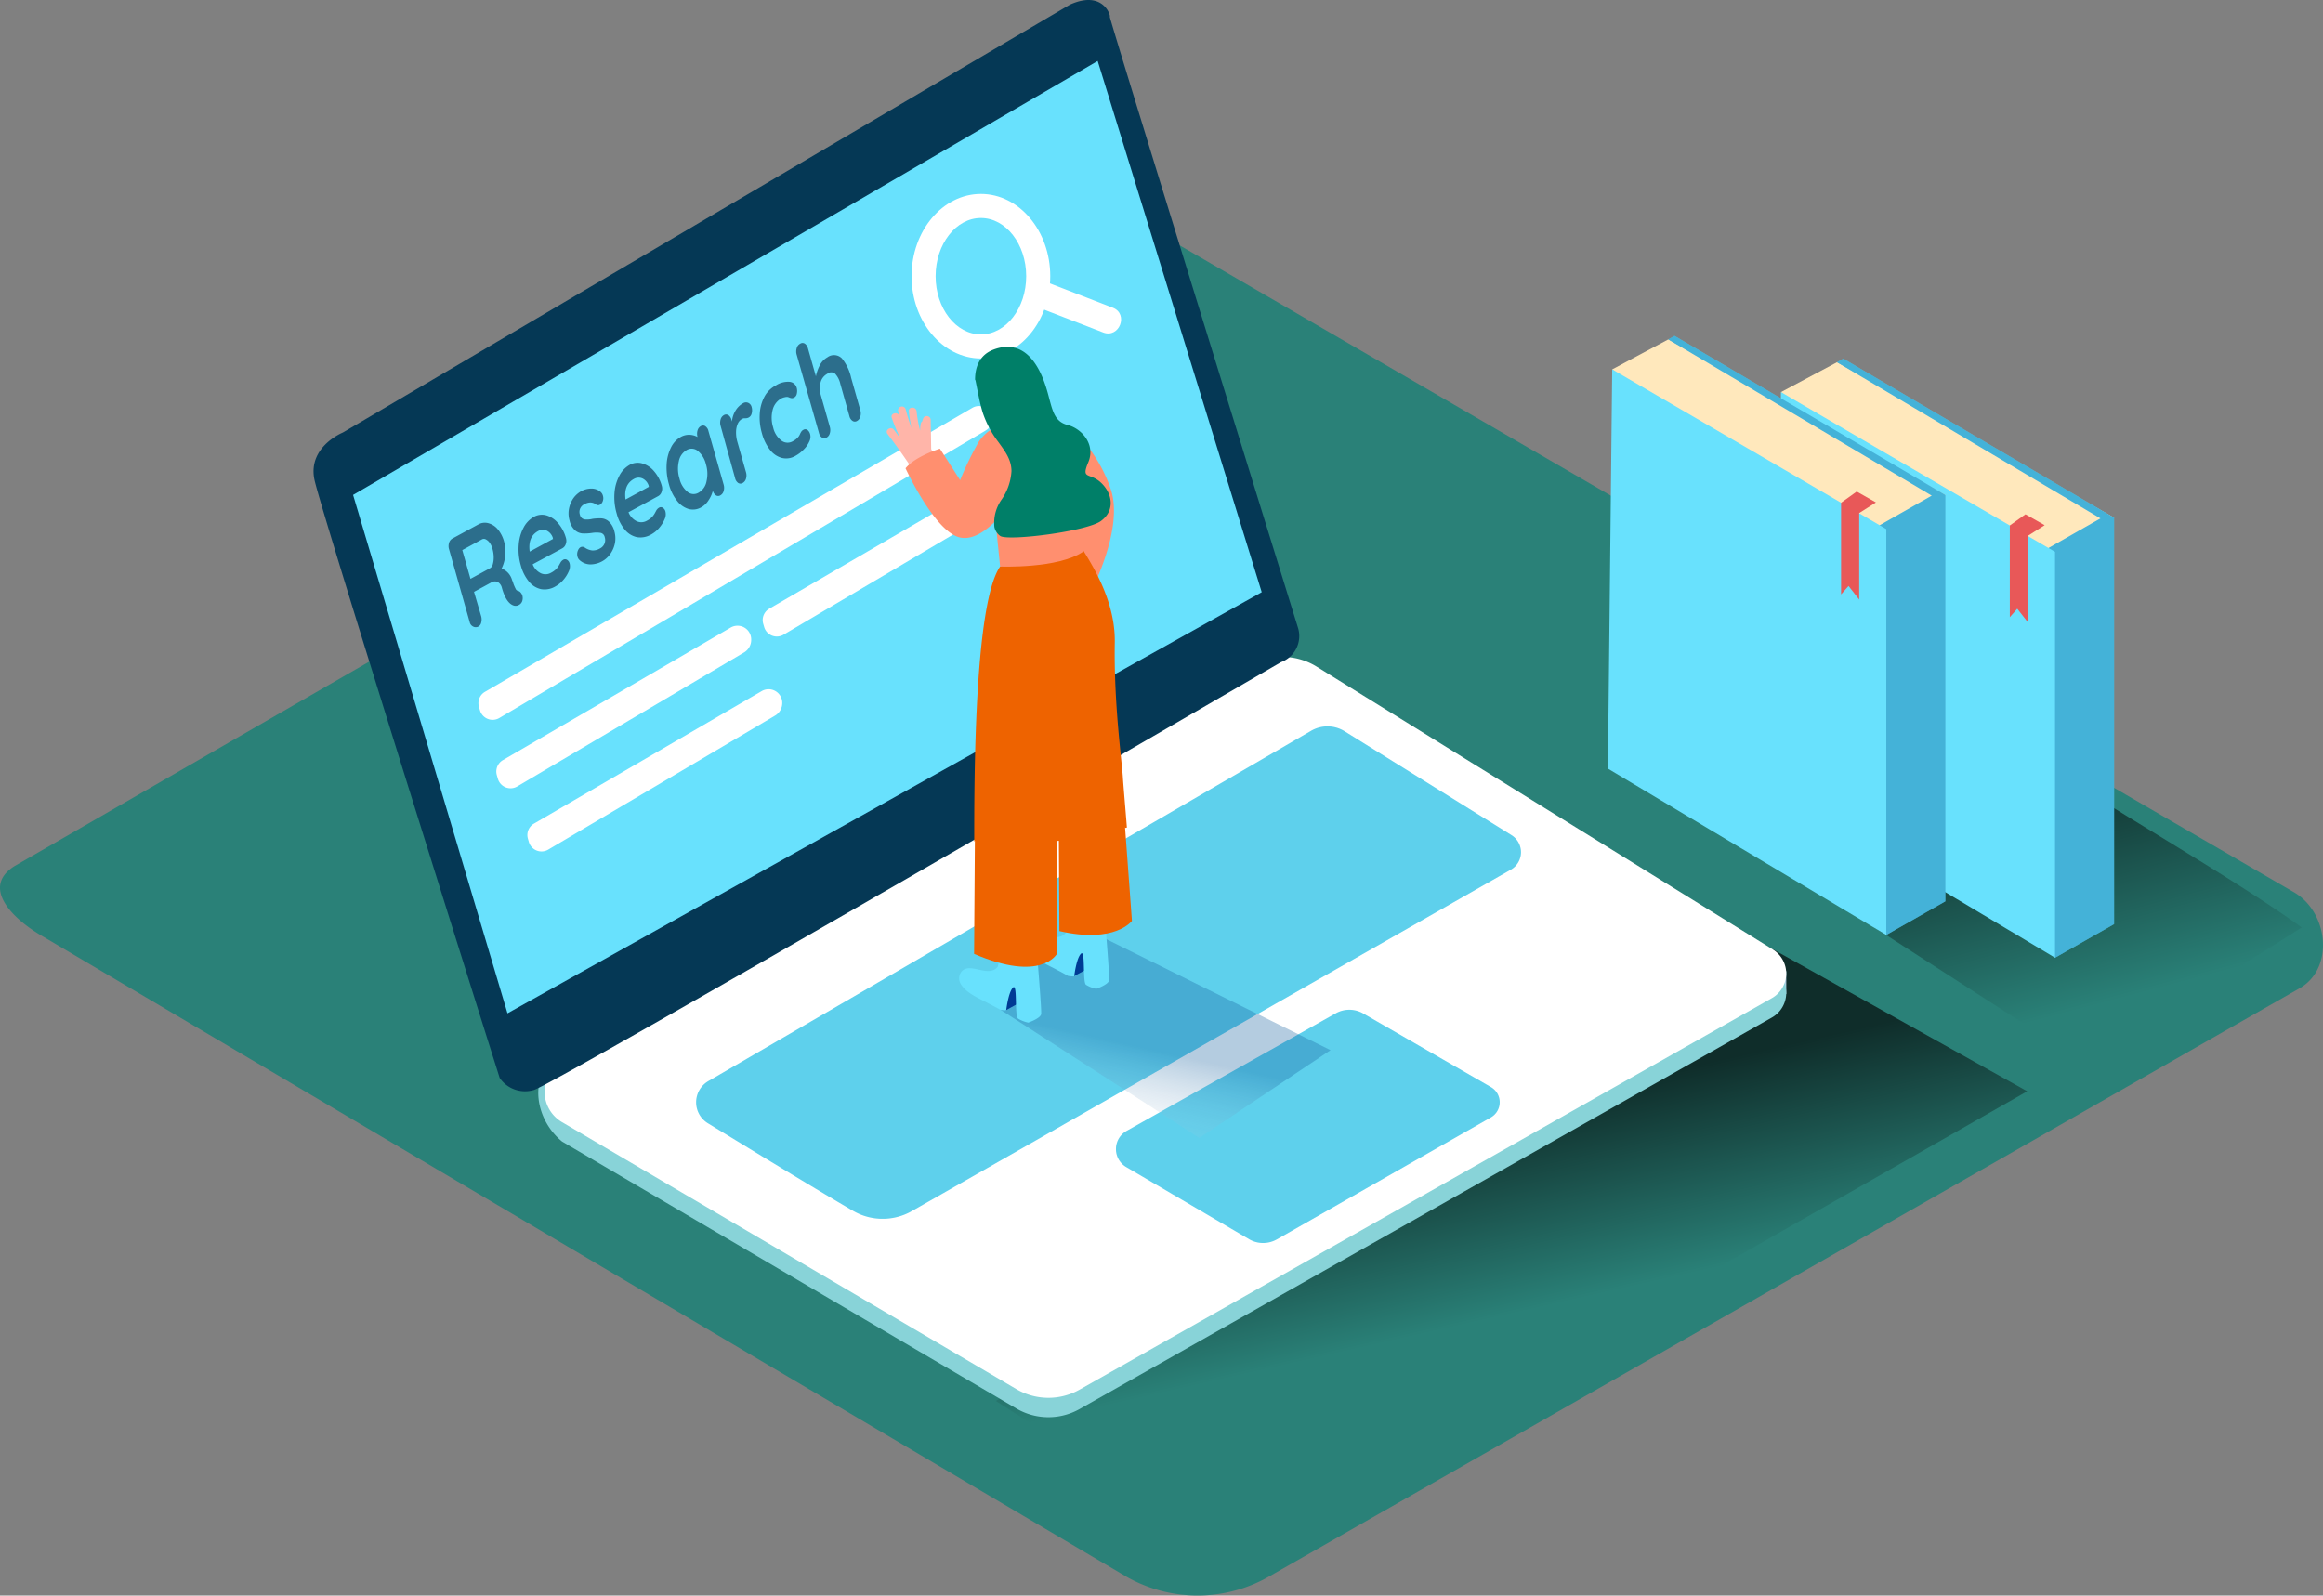
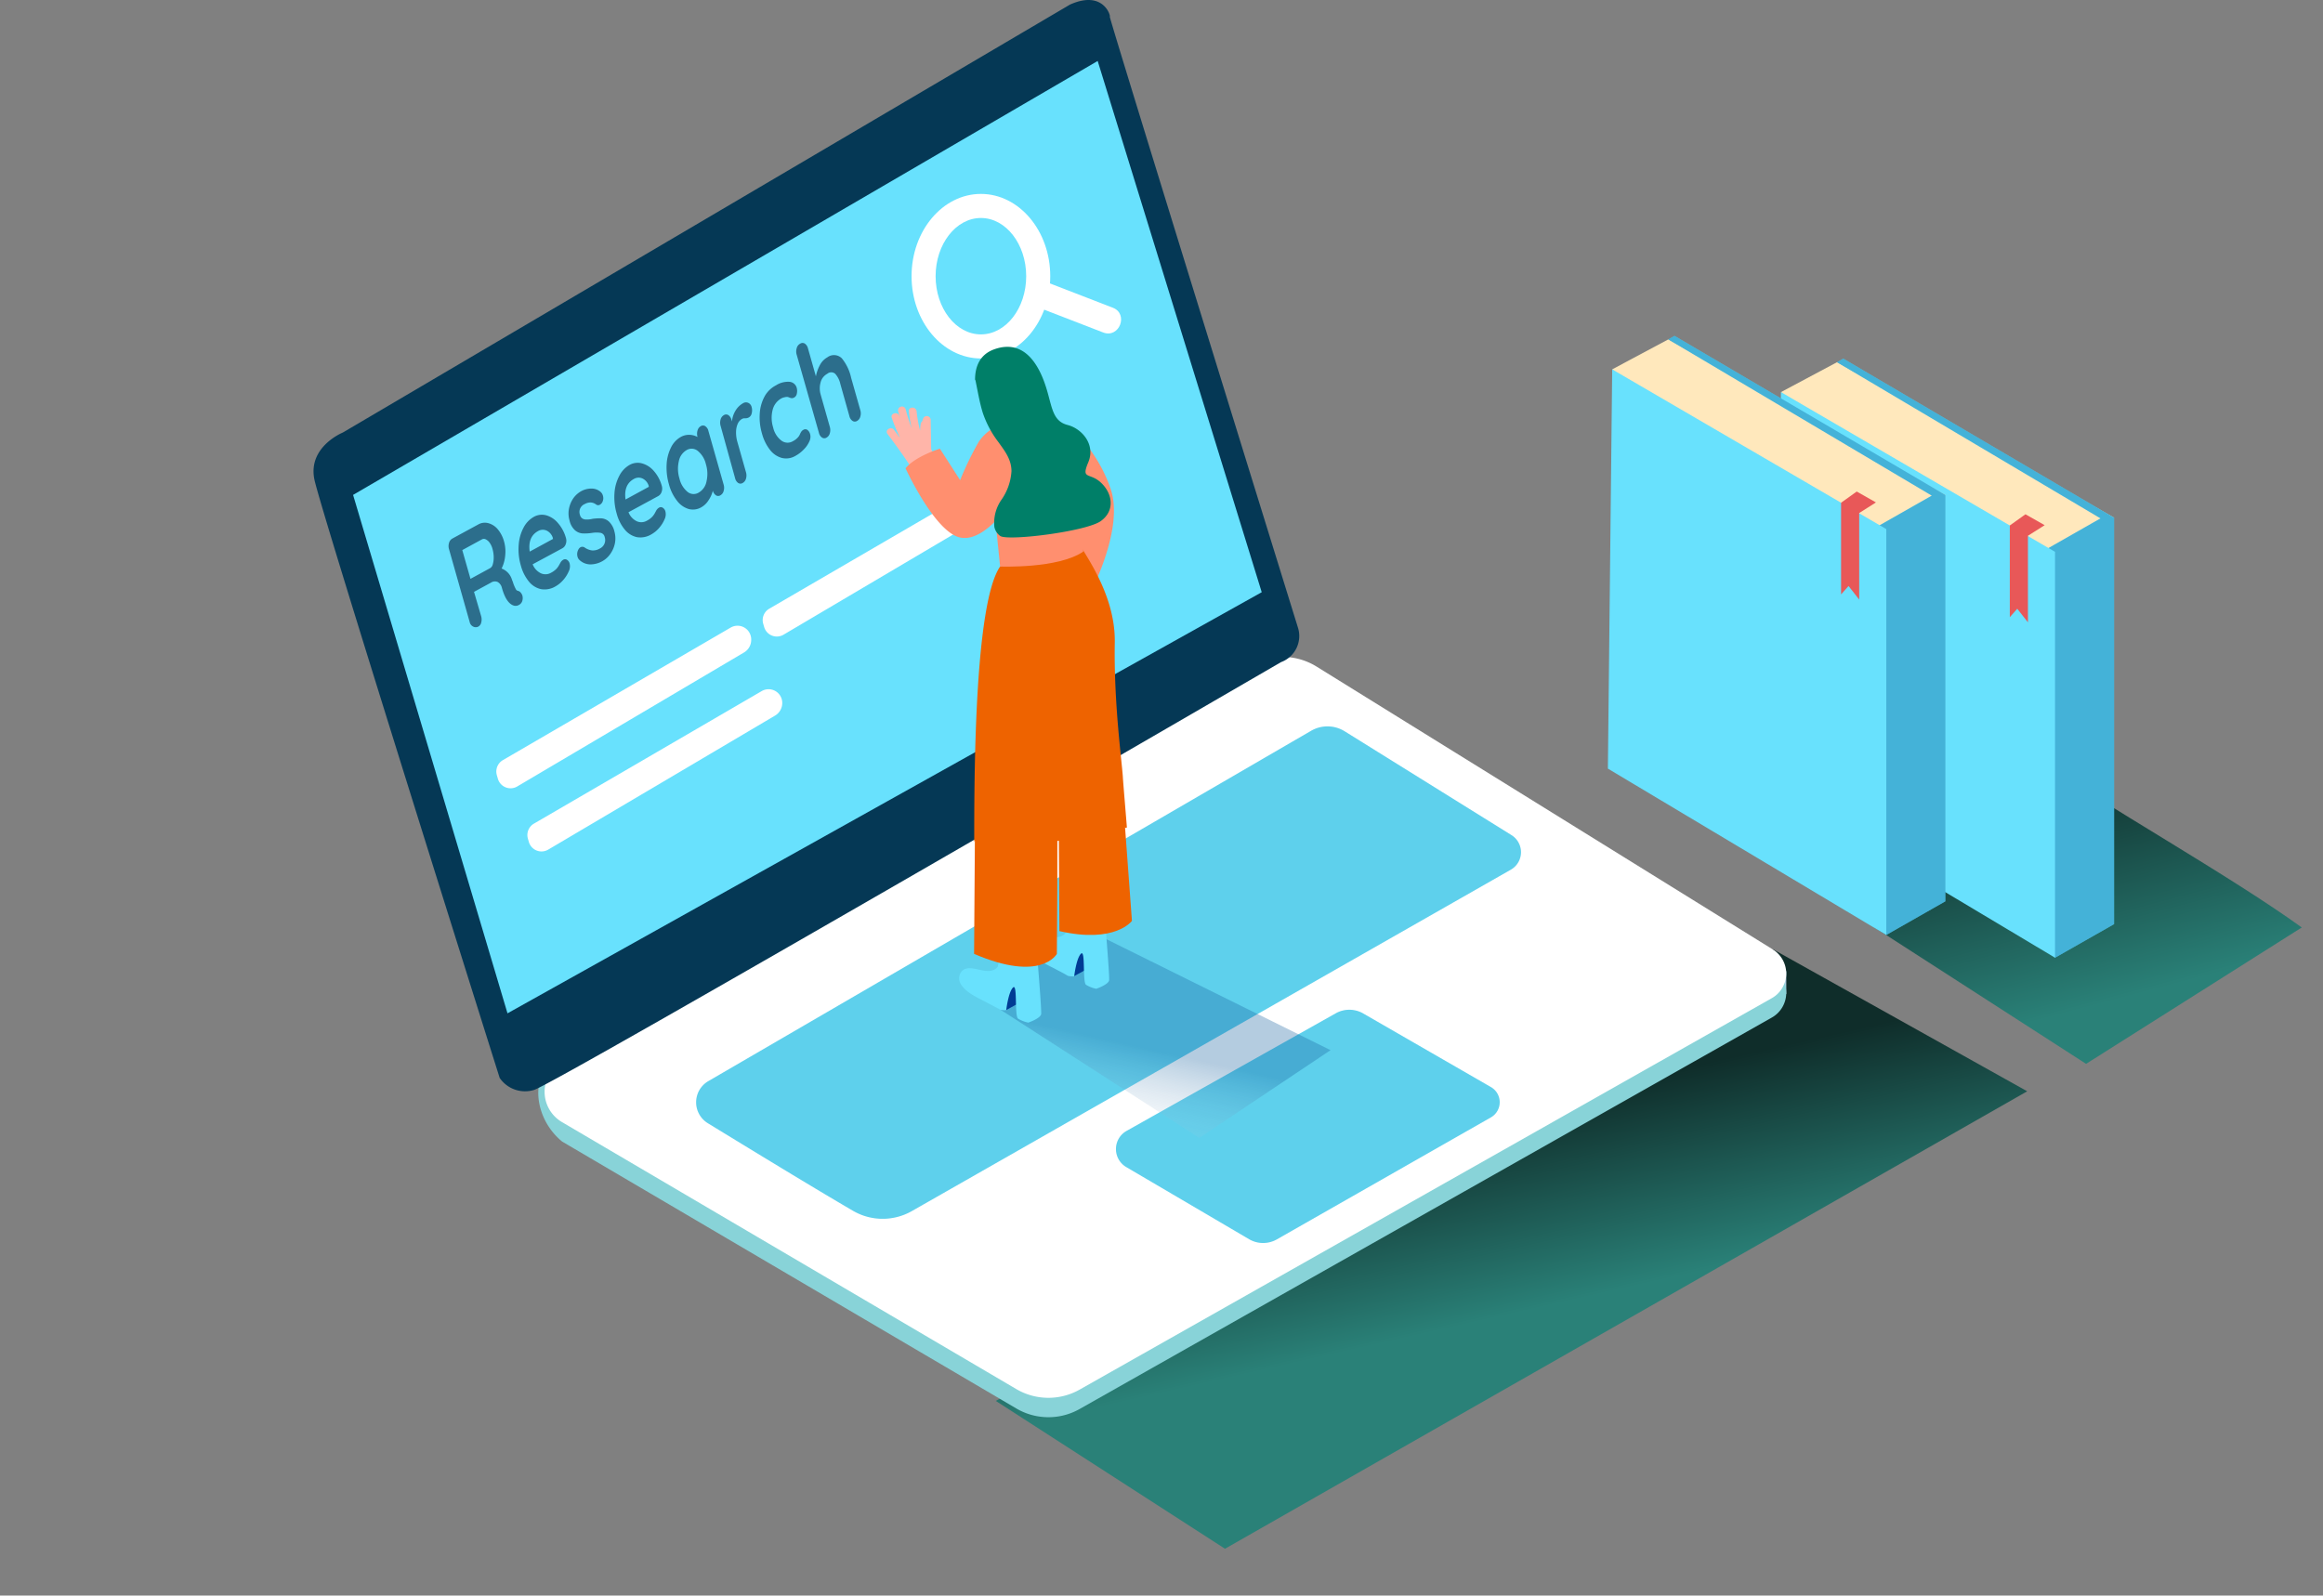
<svg xmlns="http://www.w3.org/2000/svg" xmlns:xlink="http://www.w3.org/1999/xlink" width="523.164" height="359.415" viewBox="0 0 523.164 359.415">
  <rect x="0" y="0" width="523.164" height="359.415" fill="#808080" stroke="none" />
  <defs>
    <linearGradient id="linear-gradient" x1="0.629" y1="0.793" x2="0.342" y2="0.117" gradientUnits="objectBoundingBox">
      <stop offset="0" stop-color="#2a8178" />
      <stop offset="1" stop-color="#0f2d2a" />
    </linearGradient>
    <linearGradient id="linear-gradient-2" x1="0.539" y1="0.594" x2="0.421" y2="0.293" xlink:href="#linear-gradient" />
    <linearGradient id="linear-gradient-3" x1="-0.434" y1="0.767" x2="-0.237" y2="0.273" gradientUnits="objectBoundingBox">
      <stop offset="0" stop-color="#fff" stop-opacity="0" />
      <stop offset="1" stop-color="#17619e" />
    </linearGradient>
  </defs>
  <g id="data-storage-b" transform="translate(-7.057 -27.24)">
-     <path id="パス_211" data-name="パス 211" d="M260.883,369.008,17.229,225c-7.755-4.352-14.412-11.51-6.846-16.188l244.535-141c3.674-2.278,9.246-3.769,12.974-1.6L523.666,214.725c7.755,4.5,9.151,17.082,1.356,21.6L293.041,368.777a32.4,32.4,0,0,1-32.158.23Z" transform="translate(0 13.49)" fill="#2a8178" />
    <path id="パス_212" data-name="パス 212" d="M357.474,152.57,307.23,181.786,370.082,222.3l48.576-30.721C402.349,179.807,374.068,164,357.474,152.57Z" transform="translate(106.783 44.585)" fill="url(#linear-gradient)" />
    <path id="パス_213" data-name="パス 213" d="M172.48,286.708l51.613,33.3,180.666-103.05-57.28-32" transform="translate(58.848 56.107)" fill="url(#linear-gradient-2)" />
    <path id="パス_214" data-name="パス 214" d="M304.487,188.49v5.26L301.83,197" transform="translate(104.862 57.363)" fill="#adcee1" />
    <path id="パス_215" data-name="パス 215" d="M271.766,141.8l102.751,63.72a6.372,6.372,0,0,1-.217,10.954l-155.91,88.191a14.276,14.276,0,0,1-14.262-.122L101.838,244.413c-7.429-6.1-6.874-17.625,0-18.086L256.921,141.5a14.493,14.493,0,0,1,14.845.3Z" transform="translate(31.809 39.971)" fill="#88d3d8" />
    <path id="パス_216" data-name="パス 216" d="M271.392,138.573l102.751,63.72a6.372,6.372,0,0,1-.217,10.954l-155.91,88.191a14.276,14.276,0,0,1-14.262-.122L101.464,241.189a7.918,7.918,0,0,1,0-13.693L256.547,138.3A14.493,14.493,0,0,1,271.392,138.573Z" transform="translate(32.182 38.829)" fill="#fff" />
    <path id="パス_217" data-name="パス 217" d="M280.857,168.671S238.192,30.982,238.463,30.982s-1.356-6.114-8.961-2.711L65.729,124.677s-7.945,3.213-6.386,10.615,41.716,134.76,41.716,134.76a6.914,6.914,0,0,0,7.741,2.711c4.989-1.546,168.22-96.366,168.22-96.366a6.264,6.264,0,0,0,3.837-7.728Z" transform="translate(18.528 0)" fill="#053855" />
    <path id="パス_218" data-name="パス 218" d="M233.4,37.37,65.71,135.119,100.485,251.9l169.861-94.861Z" transform="translate(20.865 3.604)" fill="#68e1fd" />
    <path id="パス_219" data-name="パス 219" d="M268.755,149.041l37.568,23.386a4.528,4.528,0,0,1-.149,7.782L171.332,257.08a13.273,13.273,0,0,1-13.259,0c-8.677-5.057-23.59-14.154-32.728-19.753a5.518,5.518,0,0,1,.108-9.49c27.277-15.862,116.255-67.611,135.723-78.9A7.334,7.334,0,0,1,268.755,149.041Z" transform="translate(41.138 42.935)" fill="#68e1fd" />
    <path id="パス_220" data-name="パス 220" d="M241.925,195.821l-47.112,26.491a4.7,4.7,0,0,0-.068,8.134l27.7,16.269a6.25,6.25,0,0,0,6.264,0l48.21-27.481a3.932,3.932,0,0,0,0-6.779l-28.809-16.608A6.25,6.25,0,0,0,241.925,195.821Z" transform="translate(65.948 59.685)" fill="#68e1fd" />
    <path id="パス_221" data-name="パス 221" d="M268.755,149.041l37.568,23.386a4.528,4.528,0,0,1-.149,7.782L171.332,257.08a13.273,13.273,0,0,1-13.259,0c-8.677-5.057-23.59-14.154-32.728-19.753a5.518,5.518,0,0,1,.108-9.49c27.277-15.862,116.255-67.611,135.723-78.9A7.334,7.334,0,0,1,268.755,149.041Z" transform="translate(41.138 42.935)" fill="#053855" opacity="0.1" />
    <path id="パス_222" data-name="パス 222" d="M241.925,195.821l-47.112,26.491a4.7,4.7,0,0,0-.068,8.134l27.7,16.269a6.25,6.25,0,0,0,6.264,0l48.21-27.481a3.932,3.932,0,0,0,0-6.779l-28.809-16.608A6.25,6.25,0,0,0,241.925,195.821Z" transform="translate(65.948 59.685)" fill="#053855" opacity="0.1" />
    <path id="パス_223" data-name="パス 223" d="M168.2,195.073l51.627,33.3L249.382,208.6,196.494,182.41" transform="translate(57.325 55.2)" opacity="0.32" fill="url(#linear-gradient-3)" />
    <path id="パス_224" data-name="パス 224" d="M102.112,114.682a8.541,8.541,0,0,1,1.776,3.376,2.169,2.169,0,0,1-.068,1.356,1.668,1.668,0,0,1-.732.895l-6.711,3.62a3.769,3.769,0,0,0,1.871,2.034,2.481,2.481,0,0,0,2.251-.122,4.65,4.65,0,0,0,1.247-.908,4.731,4.731,0,0,0,.61-.868l.285-.515a1.708,1.708,0,0,1,.61-.637.786.786,0,0,1,.854,0,1.356,1.356,0,0,1,.6.841,2.576,2.576,0,0,1-.176,1.708,7.362,7.362,0,0,1-1.207,1.939,6.561,6.561,0,0,1-1.8,1.5,4.745,4.745,0,0,1-3.267.624,4.826,4.826,0,0,1-2.712-1.695,9.49,9.49,0,0,1-1.817-3.593,12.784,12.784,0,0,1-.488-4.718,9.6,9.6,0,0,1,1.112-3.891,5.884,5.884,0,0,1,2.291-2.386,3.728,3.728,0,0,1,2.833-.339A5.423,5.423,0,0,1,102.112,114.682Zm-1.193,3.484v-.2a2.711,2.711,0,0,0-1.356-1.613,2.088,2.088,0,0,0-1.952.081c-1.573.854-2.21,2.4-1.9,4.637l5.328-2.9" transform="translate(30.64 30.426)" fill="#2c6e8c" />
    <path id="パス_225" data-name="パス 225" d="M97.825,129.845a1.83,1.83,0,0,1,.38.691,2.2,2.2,0,0,1,0,1.071,1.532,1.532,0,0,1-.8,1.017,1.5,1.5,0,0,1-.99.176c-1.193-.258-2.142-1.586-2.82-3.986a2.061,2.061,0,0,0-.935-1.356,1.573,1.573,0,0,0-1.546.136l-3.81,2.074,1.627,5.545a2.711,2.711,0,0,1,0,1.356,1.356,1.356,0,0,1-.651.922,1.261,1.261,0,0,1-1.166,0,1.464,1.464,0,0,1-.786-1.017l-4.65-16.4a2.427,2.427,0,0,1,0-1.437,1.6,1.6,0,0,1,.746-.976l5.857-3.186a2.969,2.969,0,0,1,2.223-.285,4.2,4.2,0,0,1,2.129,1.356,7.267,7.267,0,0,1,1.451,2.833,8.31,8.31,0,0,1,.244,3.091,8.134,8.134,0,0,1-.813,2.942,3.864,3.864,0,0,1,2.359,2.6,5.235,5.235,0,0,1,.312.854,11.345,11.345,0,0,0,.529,1.193.719.719,0,0,0,.529.393,1.139,1.139,0,0,1,.583.393Zm-6.087-8.026a7.2,7.2,0,0,0-.285-1.871,4.23,4.23,0,0,0-.637-1.356,2.373,2.373,0,0,0-.881-.759.9.9,0,0,0-.827,0l-4.447,2.427,1.844,6.48,4.447-2.427a1.356,1.356,0,0,0,.583-.868,5.423,5.423,0,0,0,.2-1.627" transform="translate(26.507 30.895)" fill="#2c6e8c" />
    <path id="パス_226" data-name="パス 226" d="M118.034,106.012a8.419,8.419,0,0,1,1.776,3.362,2.169,2.169,0,0,1-.068,1.356,1.641,1.641,0,0,1-.732.895l-6.711,3.647a3.769,3.769,0,0,0,1.871,2.034,2.467,2.467,0,0,0,2.237-.108,4.61,4.61,0,0,0,1.247-.908,4.488,4.488,0,0,0,.61-.868l.285-.529a1.681,1.681,0,0,1,.61-.637.773.773,0,0,1,.854,0,1.356,1.356,0,0,1,.6.841,2.562,2.562,0,0,1-.163,1.708,7.28,7.28,0,0,1-1.207,1.952,6.507,6.507,0,0,1-1.8,1.5,4.772,4.772,0,0,1-3.267.624,4.854,4.854,0,0,1-2.711-1.695,9.3,9.3,0,0,1-1.817-3.593,12.947,12.947,0,0,1-.5-4.7A9.626,9.626,0,0,1,110.265,107a5.857,5.857,0,0,1,2.278-2.386,3.715,3.715,0,0,1,2.833-.339A5.423,5.423,0,0,1,118.034,106.012Zm-1.193,3.484v-.2a2.712,2.712,0,0,0-1.356-1.613,2.088,2.088,0,0,0-1.952.081q-2.359,1.274-1.9,4.637l5.328-2.9" transform="translate(36.301 27.355)" fill="#2c6e8c" />
    <path id="パス_227" data-name="パス 227" d="M104.361,109a4.772,4.772,0,0,1,2.237-.583,3.118,3.118,0,0,1,2.088.719,1.668,1.668,0,0,1,.556.881,1.925,1.925,0,0,1-.081,1.356,1.356,1.356,0,0,1-.569.664.773.773,0,0,1-.841,0,2.223,2.223,0,0,0-1.234-.488,2.6,2.6,0,0,0-1.356.352,1.925,1.925,0,0,0-1.1,2.413,1.356,1.356,0,0,0,.569.854,1.614,1.614,0,0,0,.895.217,4.974,4.974,0,0,0,1.356-.149,11.132,11.132,0,0,1,2.088-.108,2.834,2.834,0,0,1,1.64.732,4.474,4.474,0,0,1,1.22,2.21,5.735,5.735,0,0,1,.108,2.711,6.277,6.277,0,0,1-1.057,2.4,5.423,5.423,0,0,1-1.749,1.586,5.531,5.531,0,0,1-2.711.732,3.633,3.633,0,0,1-2.467-1,1.518,1.518,0,0,1-.434-.746,2.129,2.129,0,0,1,.176-1.559,1.261,1.261,0,0,1,.515-.569.922.922,0,0,1,.976.108,3.769,3.769,0,0,0,1.64.624,3.05,3.05,0,0,0,1.722-.434,2.1,2.1,0,0,0,1.1-2.562,1.193,1.193,0,0,0-.895-.963,5.992,5.992,0,0,0-1.925,0,11.1,11.1,0,0,1-2.183.122,2.928,2.928,0,0,1-1.668-.691,4.162,4.162,0,0,1-1.247-2.21,5.64,5.64,0,0,1-.122-2.711,6.331,6.331,0,0,1,1.017-2.373A5.423,5.423,0,0,1,104.361,109Z" transform="translate(33.597 28.879)" fill="#2c6e8c" />
    <path id="パス_228" data-name="パス 228" d="M140.244,84.369a.949.949,0,0,1,1.017,0,1.8,1.8,0,0,1,.705,1.057l1.79,6.318a8.867,8.867,0,0,1,.895-2.522,4.2,4.2,0,0,1,1.668-1.749,2.5,2.5,0,0,1,3.281.217,10.439,10.439,0,0,1,2.088,4.365l2.074,7.321a2.5,2.5,0,0,1,0,1.437,1.546,1.546,0,0,1-.732.976.936.936,0,0,1-1.017,0,1.735,1.735,0,0,1-.705-1.057l-2.061-7.321a4.962,4.962,0,0,0-1.139-2.237,1.356,1.356,0,0,0-1.79,0,3.023,3.023,0,0,0-1.5,1.925,4.976,4.976,0,0,0,0,2.711l2.074,7.321a2.562,2.562,0,0,1,0,1.437,1.573,1.573,0,0,1-.732.976.935.935,0,0,1-1.017,0,1.735,1.735,0,0,1-.7-1.057l-5.016-17.625a2.522,2.522,0,0,1,0-1.437,1.546,1.546,0,0,1,.827-1.057Z" transform="translate(47.049 20.27)" fill="#2c6e8c" />
    <path id="パス_229" data-name="パス 229" d="M136.983,91.442a5.016,5.016,0,0,1,3.01-.759,1.844,1.844,0,0,1,1.627,1.437,2.712,2.712,0,0,1,0,1.247,1.207,1.207,0,0,1-.569.841,1.112,1.112,0,0,1-.556.163,1.843,1.843,0,0,1-.488-.122,2.711,2.711,0,0,0-.488-.163,2.1,2.1,0,0,0-.664.081,2.59,2.59,0,0,0-.678.23,4.067,4.067,0,0,0-2.006,2.63,7.267,7.267,0,0,0,.122,3.945,5.111,5.111,0,0,0,1.844,2.942,2.3,2.3,0,0,0,2.617.136,3.715,3.715,0,0,0,1.356-1.152,3.222,3.222,0,0,0,.244-.475,3.661,3.661,0,0,1,.3-.542,1.193,1.193,0,0,1,.42-.366.827.827,0,0,1,.935,0,1.79,1.79,0,0,1,.624,1.017,2.345,2.345,0,0,1-.2,1.6,5.8,5.8,0,0,1-1.234,1.776,7.4,7.4,0,0,1-1.884,1.451,4.067,4.067,0,0,1-3.05.475,5.057,5.057,0,0,1-2.711-1.857,10.29,10.29,0,0,1-1.79-3.688,12.757,12.757,0,0,1-.488-4.487,9.246,9.246,0,0,1,1.1-3.85,6.155,6.155,0,0,1,2.617-2.508Z" transform="translate(44.887 22.565)" fill="#2c6e8c" />
    <path id="パス_230" data-name="パス 230" d="M131.857,94.278a1.234,1.234,0,0,1,1.166-.068,1.356,1.356,0,0,1,.746.922,2.711,2.711,0,0,1,0,1.518,1.356,1.356,0,0,1-.651.854,1.546,1.546,0,0,1-.746.176h-.312a1.356,1.356,0,0,0-.488.163,2.318,2.318,0,0,0-.895,1,4.691,4.691,0,0,0-.407,1.83,7.551,7.551,0,0,0,.312,2.386l1.925,6.779a2.549,2.549,0,0,1,0,1.437,1.573,1.573,0,0,1-.746.976.949.949,0,0,1-1.017,0,1.79,1.79,0,0,1-.691-1.071l-3.267-11.795a2.59,2.59,0,0,1,0-1.437,1.573,1.573,0,0,1,.732-.976.963.963,0,0,1,1.03,0,1.817,1.817,0,0,1,.691,1.071l.108.366a5.653,5.653,0,0,1,.841-2.522A4.677,4.677,0,0,1,131.857,94.278Z" transform="translate(42.557 23.783)" fill="#2c6e8c" />
    <path id="パス_231" data-name="パス 231" d="M126.512,98.1a1.708,1.708,0,0,1,.7,1.071l3.43,12.08a2.5,2.5,0,0,1,0,1.437,1.546,1.546,0,0,1-.732.976.922.922,0,0,1-1,0,1.749,1.749,0,0,1-.7-1.03,6.779,6.779,0,0,1-.976,2.156,4.6,4.6,0,0,1-1.654,1.586,3.715,3.715,0,0,1-2.833.366,5.152,5.152,0,0,1-2.6-1.844,10.168,10.168,0,0,1-1.83-3.728,13.423,13.423,0,0,1-.515-4.46,9.49,9.49,0,0,1,.976-3.8,5.423,5.423,0,0,1,2.2-2.386,3.809,3.809,0,0,1,1.966-.488,4.068,4.068,0,0,1,1.817.488,2.6,2.6,0,0,1,0-1.464,1.573,1.573,0,0,1,.732-.976.949.949,0,0,1,1.03.014Zm.271,12.419a7.375,7.375,0,0,0-.136-3.864,5.423,5.423,0,0,0-1.817-2.983,2.183,2.183,0,0,0-2.535-.19,3.688,3.688,0,0,0-1.749,2.522,7.524,7.524,0,0,0,.149,3.891,5.423,5.423,0,0,0,1.79,2.969,2.169,2.169,0,0,0,2.535.19,3.661,3.661,0,0,0,1.762-2.522" transform="translate(39.387 25.152)" fill="#2c6e8c" />
-     <path id="パス_232" data-name="パス 232" d="M87.952,159.11l109.815-64a2.969,2.969,0,0,1,4.352,1.762h0a2.969,2.969,0,0,1-1.356,3.349L91.233,164.981a2.969,2.969,0,0,1-4.352-1.722l-.217-.746A2.969,2.969,0,0,1,87.952,159.11Z" transform="translate(28.273 23.999)" fill="#fff" />
    <path id="パス_233" data-name="パス 233" d="M174.1,96.526c-8.609,0-15.618-8.311-15.618-18.533S165.489,59.46,174.1,59.46s15.618,8.311,15.618,18.533S182.707,96.526,174.1,96.526Zm0-31.643c-5.613,0-10.2,5.884-10.2,13.11s4.569,13.11,10.2,13.11,10.2-5.884,10.2-13.11-4.582-13.11-10.2-13.11Z" transform="translate(53.867 11.462)" fill="#fff" />
    <path id="パス_234" data-name="パス 234" d="M196.774,79.895,182.3,74.3c-3.593-1.356-5.775,4.189-2.183,5.572l14.479,5.6C198.239,86.863,200.381,81.291,196.774,79.895Z" transform="translate(60.909 16.664)" fill="#fff" />
    <path id="パス_235" data-name="パス 235" d="M142.223,131.658,90.977,161.485a2.969,2.969,0,0,0-1.356,3.389l.217.746a2.969,2.969,0,0,0,4.406,1.776l51.044-30.165a3.294,3.294,0,0,0,1.613-3.023v-.068a3.078,3.078,0,0,0-4.677-2.481Z" transform="translate(29.33 36.985)" fill="#fff" />
    <path id="パス_236" data-name="パス 236" d="M186.473,106.491l-51.247,29.826a2.969,2.969,0,0,0-1.356,3.389l.217.746a2.969,2.969,0,0,0,4.352,1.722l51.044-30.165a3.294,3.294,0,0,0,1.613-3.023v-.068a3.078,3.078,0,0,0-4.623-2.427Z" transform="translate(45.071 28.043)" fill="#fff" />
    <path id="パス_237" data-name="パス 237" d="M147.383,142.208,96.137,172.034a2.969,2.969,0,0,0-1.356,3.389l.217.746a2.969,2.969,0,0,0,4.352,1.722l51.044-30.165a3.294,3.294,0,0,0,1.668-2.928v-.068a3.078,3.078,0,0,0-4.677-2.522Z" transform="translate(31.165 40.739)" fill="#fff" />
    <path id="パス_238" data-name="パス 238" d="M186.636,97.87a33.243,33.243,0,0,1,9.68,14.195c3.4,9.382-5.1,24.729-5.1,24.729L178,126.341" transform="translate(60.811 25.126)" fill="#ff8f6f" />
    <path id="パス_239" data-name="パス 239" d="M186.272,191.3l3.593-1.952-.908-5.125s-5.342.5-5.816,2.413" transform="translate(62.64 55.844)" fill="#003b94" />
    <path id="パス_240" data-name="パス 240" d="M186.858,194.108c-.813-.488-1.654-.935-2.481-1.356-2.074-1.139-5.07-2.3-6.345-4.433a2.467,2.467,0,0,1,.163-2.779c1.884-2.278,5.992,1.464,8.134-1.057.42-.5.61-8.392.61-8.392l8,2.156s1.356,15.862,1.207,16.852-2.9,1.925-2.9,1.925a7.09,7.09,0,0,1-2.3-.895c-.841-.61-.081-8.053-1.139-7.009s-1.532,5.111-1.532,5.111A5.506,5.506,0,0,1,186.858,194.108Z" transform="translate(60.698 52.952)" fill="#68e1fd" />
    <path id="パス_241" data-name="パス 241" d="M174.982,196.954l3.593-1.979-.908-5.125s-5.342.5-5.816,2.413" transform="translate(58.623 57.847)" fill="#003b94" />
    <path id="パス_242" data-name="パス 242" d="M175.568,199.728c-.813-.488-1.654-.935-2.481-1.356-2.074-1.139-5.07-2.3-6.345-4.433a2.467,2.467,0,0,1,.163-2.779c1.884-2.278,5.992,1.464,8.134-1.057.42-.5.61-8.392.61-8.392l8,2.156s1.356,15.862,1.207,16.852-2.9,1.925-2.9,1.925a7.091,7.091,0,0,1-2.3-.895c-.841-.61-.081-8.053-1.139-7.009s-1.532,5.111-1.532,5.111a5.5,5.5,0,0,1-1.41-.122Z" transform="translate(56.681 54.951)" fill="#68e1fd" />
    <path id="パス_243" data-name="パス 243" d="M197.09,157l2.318,31.521s-3.742,5.179-16.337,2.3h0l-.122-21.258" transform="translate(62.572 46.161)" fill="#ee6300" />
    <path id="パス_244" data-name="パス 244" d="M187.511,161.65c.271,2.711,0,32.646,0,32.646s-3.484,6.521-18.641,0l.176-25.393" transform="translate(57.563 47.815)" fill="#ee6300" />
    <path id="パス_245" data-name="パス 245" d="M203.272,181.7c-1.03.705-1.356-2.956-2.467-2.332a61.444,61.444,0,0,1-12.432,5.423h-.095a.854.854,0,0,0-1.152.42,65.685,65.685,0,0,1-8.134,1.844c-3.538.569-6.467-2.047-10.1-2.237,0-13.91,0-53.552,5.857-61.93L192.236,117c.081,1.451,8.514,11.212,8.311,23.048-.23,13.408,1.518,26.071,1.817,30.26C202.4,171.23,203.231,180.937,203.272,181.7Z" transform="translate(57.57 31.931)" fill="#ee6300" />
    <path id="パス_246" data-name="パス 246" d="M172,109.839l1.613,15.971s13.083.529,18.723-3.362V108.89" transform="translate(58.677 29.046)" fill="#ff8f6f" />
    <path id="パス_247" data-name="パス 247" d="M156.014,100.067l1.356,1.817a43.81,43.81,0,0,1-1.884-4.555c-.366-1.057,1.356-1.478,1.695-.42l.19.542q-.244-.841-.461-1.695a.881.881,0,0,1,1.695-.42,45.522,45.522,0,0,0,1.356,4.365,31.184,31.184,0,0,1-.624-3.85c-.108-1.112,1.64-1.071,1.749,0a27.727,27.727,0,0,0,.786,4.365,8.32,8.32,0,0,1,.136-1.491.881.881,0,0,1,.366-.624,1.916,1.916,0,0,1,.176-.583.881.881,0,0,1,1.708.258l.108,6.6a7.863,7.863,0,0,0,1.234,1.884,30.516,30.516,0,0,0-2.44,1.9,25.145,25.145,0,0,0-1.993,1.912q-.841-1.044-1.627-2.142a.949.949,0,0,1-.163-.19q-2.345-3.471-4.854-6.779C153.872,100.026,155.349,99.145,156.014,100.067Z" transform="translate(52.402 24.027)" fill="#ffb5a9" />
    <path id="パス_248" data-name="パス 248" d="M182.588,96.54s-6.182,1.668-8.677,5.667a70.643,70.643,0,0,0-4.135,8.541l-4.555-7.09s-5.531,1.695-7.741,4.42c0,0,6.575,14.371,12.3,15.591s11.795-8.514,11.795-8.514,1.261,4.067,1.017-.271" transform="translate(53.512 24.653)" fill="#ff8f6f" />
    <path id="パス_249" data-name="パス 249" d="M174.968,119.32a12.514,12.514,0,0,0,2.264-6.426c0-2.63-1.464-4.515-2.928-6.548a22.844,22.844,0,0,1-3.525-6.589c-.732-2.345-1.125-4.786-1.627-7.2a.7.7,0,0,0-.122-.3c0-2.888,1.044-5.6,4.176-6.779,8.134-3.037,11.158,6.047,12.2,9.8s1.356,6.4,4.488,7.2,6.331,4.338,4.637,8.392.325,2.183,2.9,4.637,3.159,6.264-.068,8.6-20.648,4.528-22.627,3.389a3.322,3.322,0,0,1-1.356-2.047A9.1,9.1,0,0,1,174.968,119.32Z" transform="translate(57.62 20.501)" fill="#007f68" />
    <path id="パス_250" data-name="パス 250" d="M315.535,87.42,302.9,94.158l34.49,32.47,30.409,9.558,10.127-13.734" transform="translate(105.243 21.408)" fill="#ffe8bc" />
    <path id="パス_251" data-name="パス 251" d="M359.834,129.5l11.727-6.684L312.22,87.633l1.4-.813,60.995,35.846v91.553l-13.3,7.565-5.084-5.287" transform="translate(108.559 21.195)" fill="#68e1fd" />
    <path id="パス_252" data-name="パス 252" d="M359.834,129.5l11.727-6.684L312.22,87.633l1.4-.813,60.995,35.846v91.553l-13.3,7.565-5.084-5.287" transform="translate(108.559 21.195)" fill="#1371a5" opacity="0.42" />
    <path id="パス_253" data-name="パス 253" d="M303.156,92.39l61.727,35.981V219.8l-62.7-37.473Z" transform="translate(104.987 23.176)" fill="#68e1fd" />
    <path id="パス_254" data-name="パス 254" d="M348.77,115.144,345,117.53v19.5l-2.4-3.064-1.681,1.9V115.212l3.525-2.522Z" transform="translate(118.768 30.398)" fill="#e85858" />
    <path id="パス_255" data-name="パス 255" d="M287.505,83.63,274.87,90.382l34.49,32.47,30.423,9.558L349.9,118.676" transform="translate(95.272 20.06)" fill="#ffe8bc" />
    <path id="パス_256" data-name="パス 256" d="M331.8,125.705l11.727-6.67L284.19,83.84l1.4-.8,60.995,35.846v91.54L333.281,218l-5.084-5.3" transform="translate(98.587 19.85)" fill="#68e1fd" />
    <path id="パス_257" data-name="パス 257" d="M331.8,125.705l11.727-6.67L284.19,83.84l1.4-.8,60.995,35.846v91.54L333.281,218l-5.084-5.3" transform="translate(98.587 19.85)" fill="#1371a5" opacity="0.42" />
    <path id="パス_258" data-name="パス 258" d="M275.126,88.61l61.727,35.981v91.431l-62.7-37.473Z" transform="translate(95.016 21.832)" fill="#68e1fd" />
    <path id="パス_259" data-name="パス 259" d="M320.74,111.364l-3.769,2.386v19.5l-2.4-3.064-1.681,1.9V111.432l3.525-2.522Z" transform="translate(108.797 29.053)" fill="#e85858" />
  </g>
</svg>